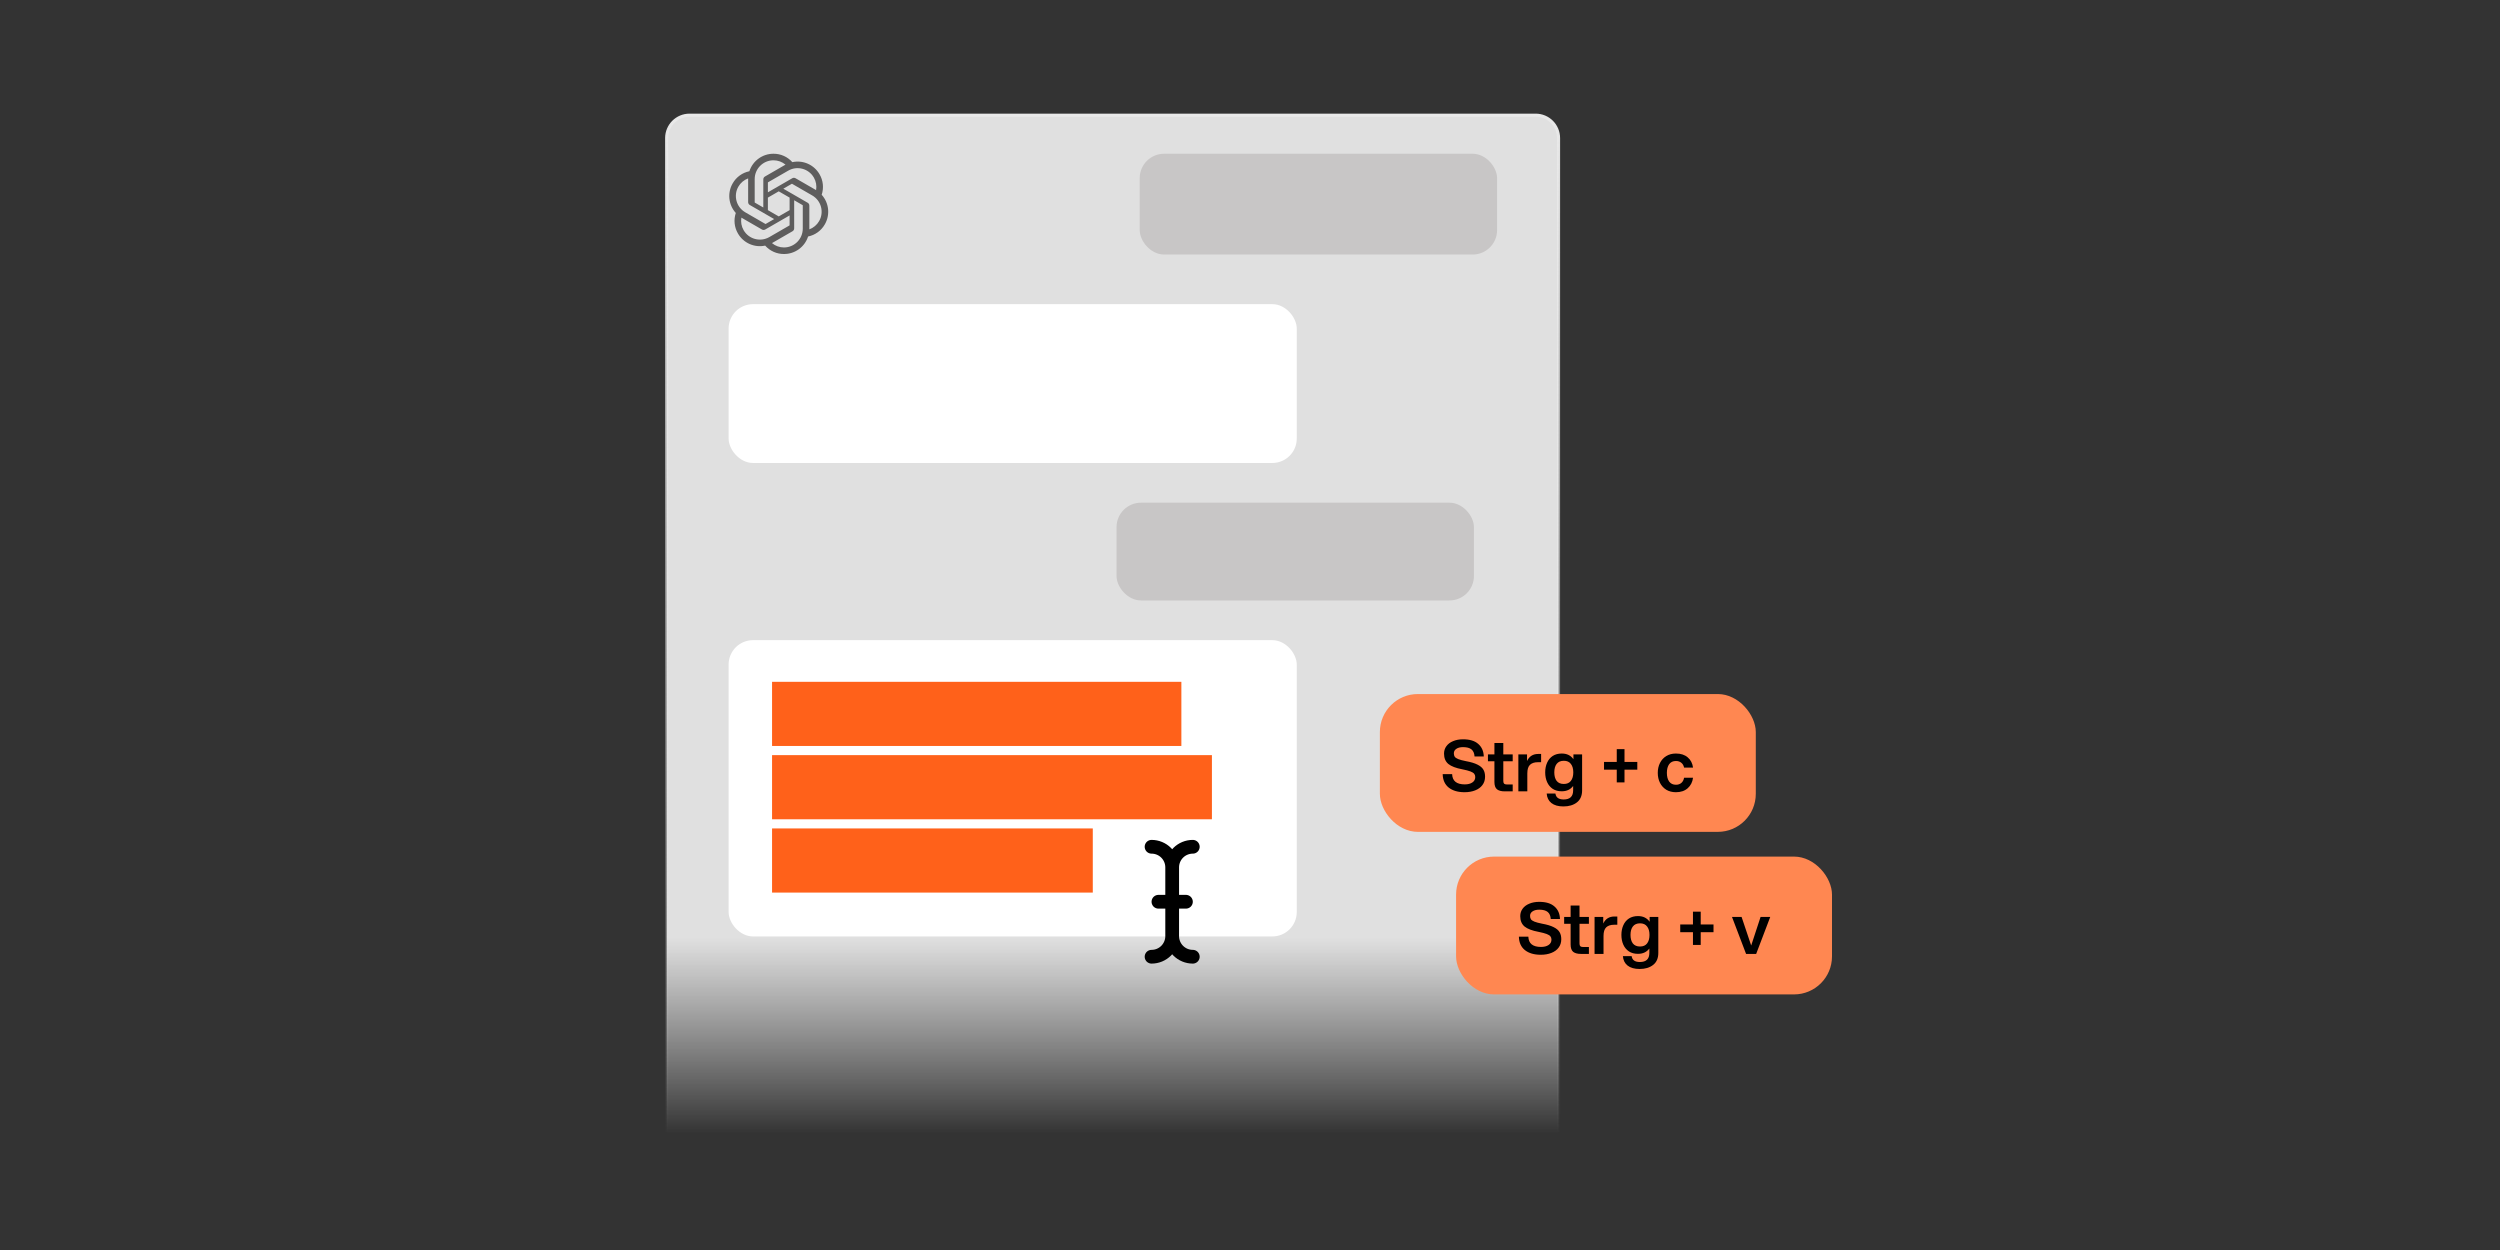
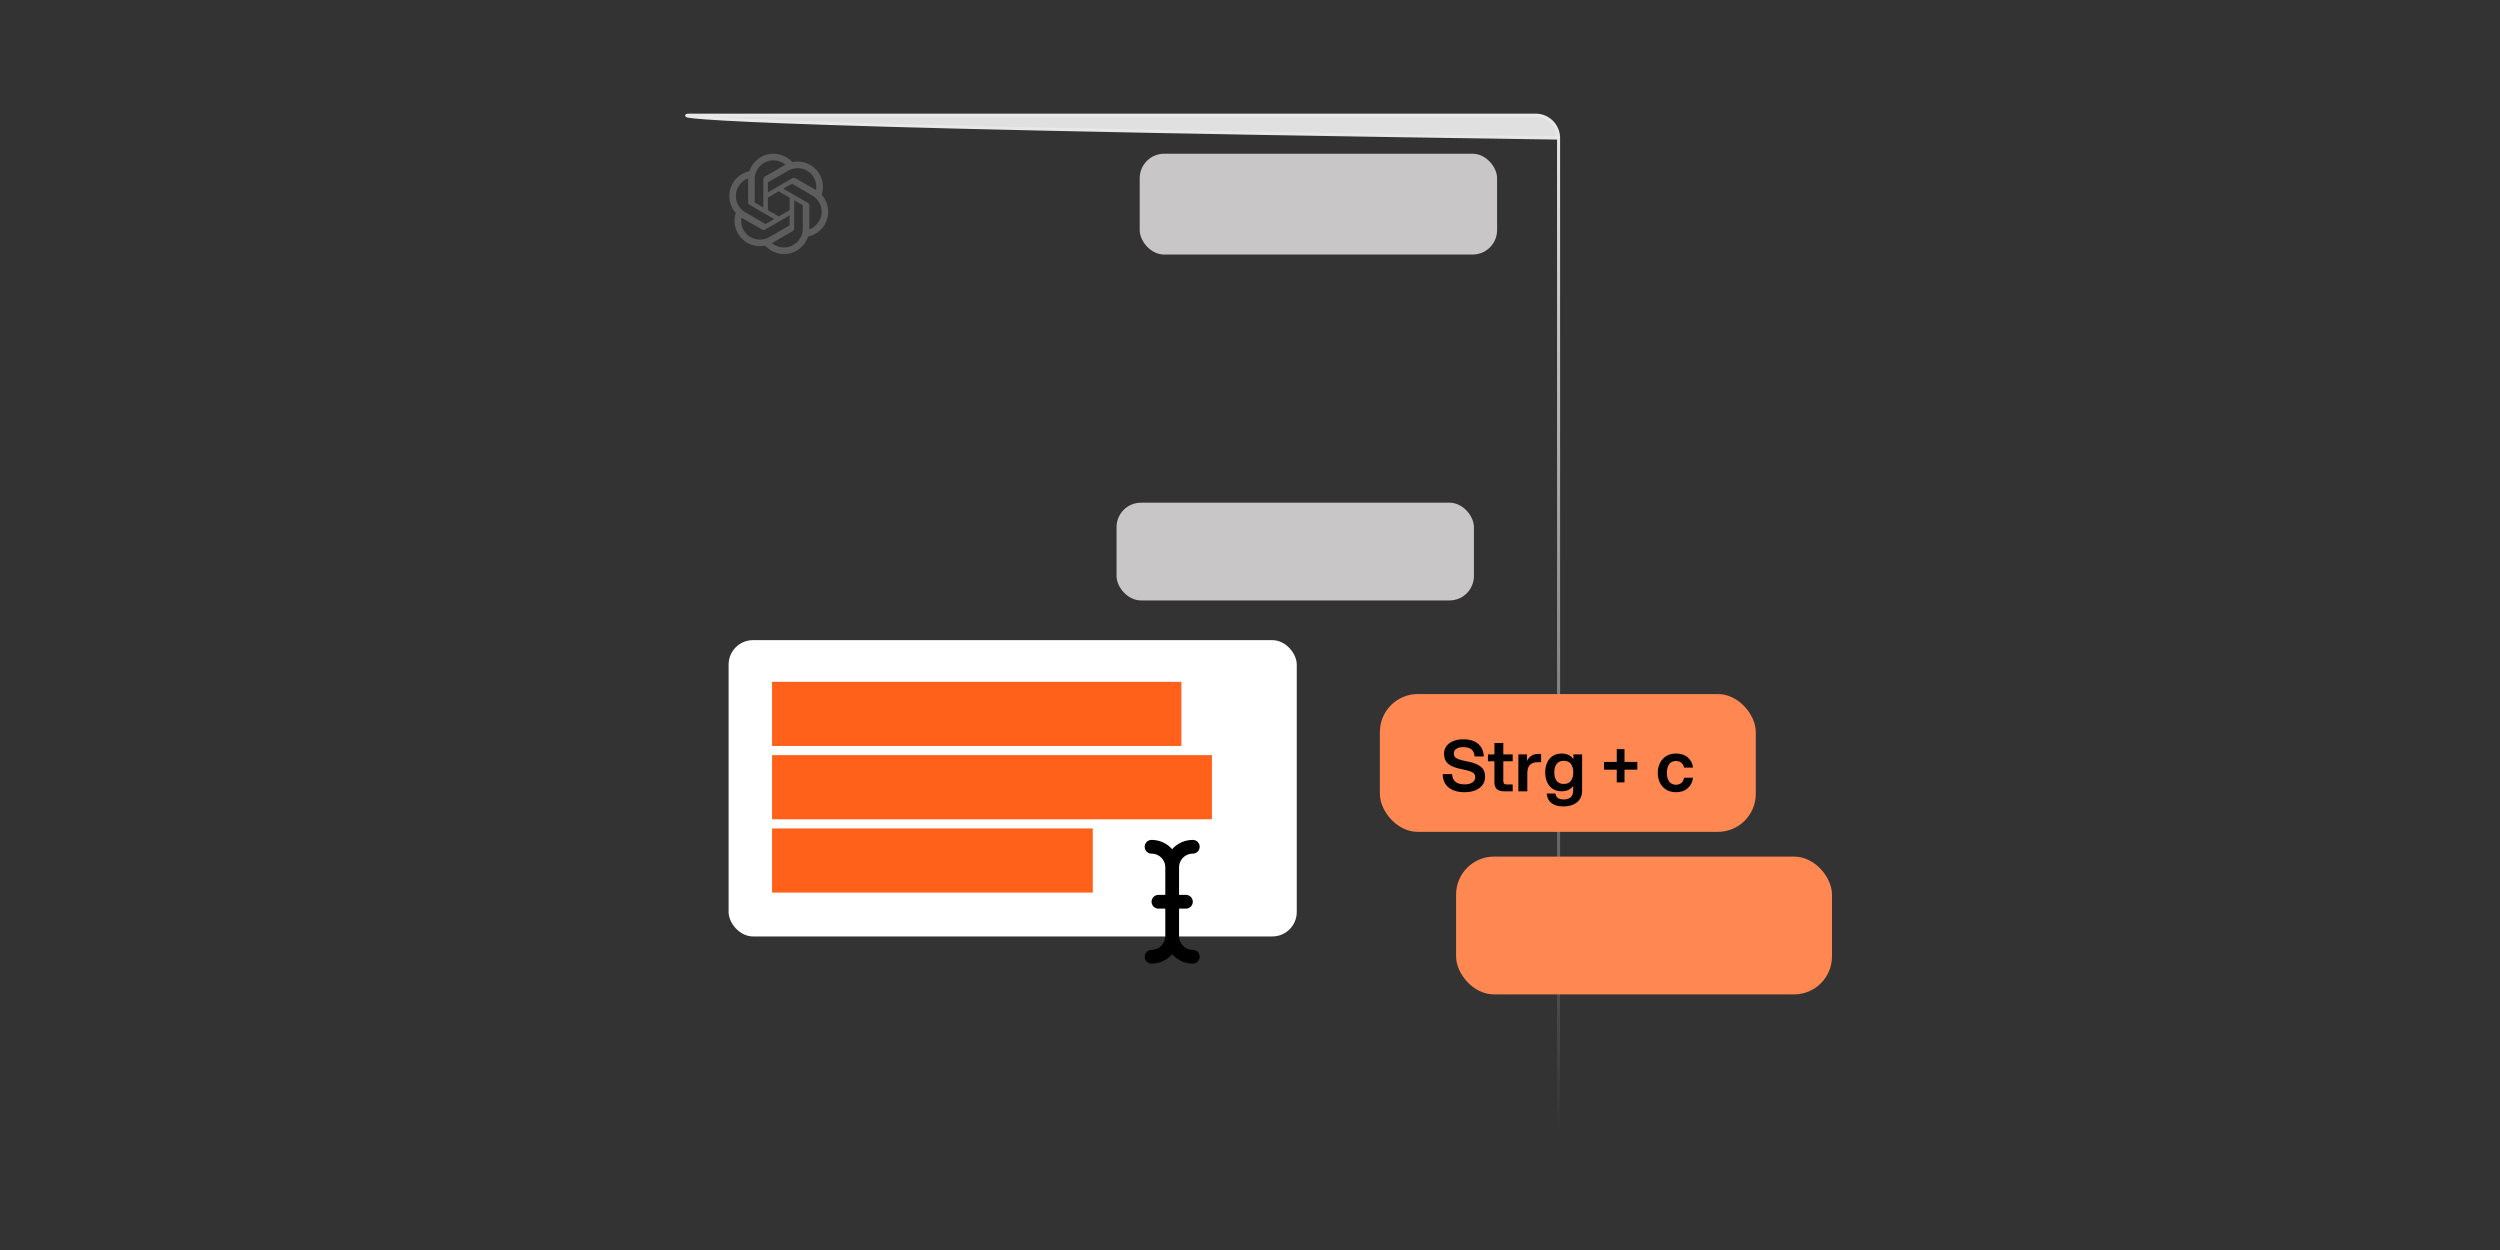
<svg xmlns="http://www.w3.org/2000/svg" width="748" height="374" viewBox="0 0 748 374" fill="none">
  <rect x="0" y="0" width="748" height="374" fill="#333333" stroke="none" />
-   <path d="M206.312 34.457H459.471C463.256 34.457 466.325 37.526 466.325 41.312V338.797H199.457V41.312C199.457 37.526 202.526 34.457 206.312 34.457Z" fill="url(#paint0_linear_956_495)" stroke="url(#paint1_linear_956_495)" stroke-width="0.914" />
+   <path d="M206.312 34.457H459.471C463.256 34.457 466.325 37.526 466.325 41.312V338.797V41.312C199.457 37.526 202.526 34.457 206.312 34.457Z" fill="url(#paint0_linear_956_495)" stroke="url(#paint1_linear_956_495)" stroke-width="0.914" />
  <rect x="341" y="46" width="106.93" height="30.16" rx="7.311" fill="#C8C6C6" />
  <rect x="334.07" y="150.405" width="106.93" height="29.246" rx="7.311" fill="#C8C6C6" />
-   <rect x="218" y="91" width="169.992" height="47.525" rx="7.311" fill="white" />
  <rect x="218" y="191.532" width="169.992" height="88.652" rx="7.311" fill="white" />
  <rect x="231" y="204" width="122.467" height="19.193" fill="#FF611A" />
  <rect x="231" y="225.935" width="131.606" height="19.193" fill="#FF611A" />
  <rect x="231" y="247.868" width="95.963" height="19.193" fill="#FF611A" />
  <path d="M346.603 269.803H354.829M344.547 253.353C346.183 253.353 347.752 254.002 348.909 255.159C350.066 256.316 350.716 257.885 350.716 259.522M350.716 259.522V280.085M350.716 259.522C350.716 257.885 351.366 256.316 352.523 255.159C353.68 254.002 355.249 253.353 356.885 253.353M350.716 280.085C350.716 281.721 350.066 283.29 348.909 284.447C347.752 285.604 346.183 286.254 344.547 286.254M350.716 280.085C350.716 281.721 351.366 283.29 352.523 284.447C353.68 285.604 355.249 286.254 356.885 286.254" stroke="black" stroke-width="4.113" stroke-linecap="round" stroke-linejoin="round" />
  <rect x="412.859" y="207.656" width="112.475" height="41.238" rx="11.366" fill="#FF8751" />
  <path d="M438.183 237.031C436.211 237.031 434.637 236.57 433.459 235.648C432.296 234.712 431.693 233.371 431.651 231.626H434.481C434.552 233.669 435.814 234.69 438.268 234.69C439.204 234.69 439.956 234.499 440.523 234.116C441.105 233.733 441.396 233.194 441.396 232.499C441.396 232.116 441.297 231.797 441.098 231.541C440.899 231.272 440.523 231.031 439.97 230.818C439.417 230.605 438.609 230.392 437.545 230.179C435.63 229.825 434.232 229.293 433.353 228.584C432.488 227.86 432.055 226.825 432.055 225.477C432.055 224.64 432.289 223.903 432.757 223.264C433.225 222.612 433.892 222.108 434.757 221.754C435.623 221.385 436.616 221.2 437.736 221.2C439.736 221.2 441.254 221.661 442.289 222.583C443.339 223.491 443.892 224.74 443.949 226.328H441.183C441.126 225.378 440.821 224.676 440.268 224.222C439.715 223.768 438.871 223.541 437.736 223.541C436.899 223.541 436.233 223.711 435.736 224.052C435.24 224.378 434.991 224.825 434.991 225.392C434.991 225.803 435.076 226.144 435.247 226.413C435.431 226.669 435.779 226.903 436.289 227.116C436.814 227.328 437.58 227.534 438.587 227.733C440.077 228.002 441.233 228.35 442.055 228.775C442.892 229.187 443.481 229.683 443.821 230.265C444.162 230.832 444.332 231.534 444.332 232.371C444.332 233.35 444.07 234.187 443.545 234.882C443.034 235.577 442.311 236.109 441.375 236.478C440.453 236.846 439.389 237.031 438.183 237.031ZM449.789 222.307V225.711H452.598V227.775H449.789V233.669C449.789 234.038 449.867 234.307 450.023 234.477C450.194 234.633 450.47 234.712 450.853 234.712H452.598V236.775H450.194C449.186 236.775 448.421 236.57 447.896 236.158C447.385 235.733 447.13 234.995 447.13 233.946V227.775H445.193V225.711H447.13V222.307H449.789ZM454.293 225.711H456.888V227.69C457.555 226.286 458.669 225.584 460.229 225.584H461.101V228.052H460.123C459.115 228.052 458.335 228.307 457.782 228.818C457.243 229.328 456.974 230.194 456.974 231.414V236.775H454.293V225.711ZM467.77 241.286C466.238 241.286 465.039 240.946 464.174 240.265C463.323 239.584 462.855 238.641 462.77 237.435H465.387C465.543 238.612 466.366 239.201 467.855 239.201C469.742 239.201 470.685 238.293 470.685 236.478V235.158C469.891 236.222 468.756 236.754 467.281 236.754C466.231 236.754 465.33 236.513 464.578 236.031C463.841 235.534 463.28 234.86 462.897 234.009C462.514 233.158 462.323 232.187 462.323 231.094C462.323 230.016 462.514 229.052 462.897 228.201C463.28 227.335 463.841 226.662 464.578 226.179C465.33 225.697 466.231 225.456 467.281 225.456C468.812 225.456 469.976 226.023 470.77 227.158V225.711H473.366V236.478C473.366 238.066 472.848 239.265 471.813 240.073C470.777 240.882 469.43 241.286 467.77 241.286ZM465.046 231.094C465.046 232.172 465.28 233.024 465.749 233.648C466.231 234.258 466.947 234.563 467.898 234.563C468.834 234.563 469.536 234.258 470.004 233.648C470.486 233.024 470.727 232.172 470.727 231.094C470.727 230.016 470.486 229.172 470.004 228.562C469.536 227.938 468.834 227.626 467.898 227.626C466.947 227.626 466.231 227.938 465.749 228.562C465.28 229.172 465.046 230.016 465.046 231.094ZM479.924 227.967H483.733V224.137H486.052V227.967H489.882V230.286H486.052V234.094H483.733V230.286H479.924V227.967ZM501.432 237.031C500.325 237.031 499.361 236.782 498.538 236.286C497.729 235.775 497.105 235.087 496.666 234.222C496.226 233.343 496.006 232.35 496.006 231.243C496.006 230.137 496.226 229.151 496.666 228.286C497.105 227.406 497.729 226.718 498.538 226.222C499.361 225.711 500.325 225.456 501.432 225.456C502.907 225.456 504.084 225.839 504.964 226.605C505.857 227.357 506.389 228.378 506.559 229.669H503.878C503.751 229.045 503.474 228.562 503.049 228.222C502.623 227.867 502.084 227.69 501.432 227.69C500.552 227.69 499.878 228.009 499.41 228.648C498.956 229.286 498.729 230.151 498.729 231.243C498.729 232.336 498.956 233.201 499.41 233.839C499.878 234.477 500.552 234.797 501.432 234.797C502.098 234.797 502.644 234.612 503.07 234.243C503.495 233.875 503.765 233.357 503.878 232.69H506.559C506.389 233.995 505.857 235.045 504.964 235.839C504.07 236.634 502.893 237.031 501.432 237.031Z" fill="black" />
  <rect x="435.66" y="256.29" width="112.475" height="41.238" rx="11.366" fill="#FF8751" />
-   <path d="M460.984 285.665C459.012 285.665 457.438 285.204 456.26 284.281C455.097 283.345 454.494 282.005 454.452 280.26H457.282C457.352 282.303 458.615 283.324 461.069 283.324C462.005 283.324 462.757 283.133 463.324 282.75C463.906 282.367 464.197 281.828 464.197 281.132C464.197 280.749 464.097 280.43 463.899 280.175C463.7 279.905 463.324 279.664 462.771 279.452C462.218 279.239 461.409 279.026 460.345 278.813C458.43 278.459 457.033 277.927 456.154 277.217C455.289 276.494 454.856 275.459 454.856 274.111C454.856 273.274 455.09 272.536 455.558 271.898C456.026 271.246 456.693 270.742 457.558 270.387C458.423 270.019 459.416 269.834 460.537 269.834C462.537 269.834 464.055 270.295 465.09 271.217C466.14 272.125 466.693 273.373 466.75 274.962H463.984C463.927 274.012 463.622 273.31 463.069 272.856C462.516 272.402 461.672 272.175 460.537 272.175C459.7 272.175 459.033 272.345 458.537 272.685C458.04 273.012 457.792 273.458 457.792 274.026C457.792 274.437 457.877 274.778 458.047 275.047C458.232 275.303 458.579 275.537 459.09 275.749C459.615 275.962 460.381 276.168 461.388 276.366C462.877 276.636 464.033 276.983 464.856 277.409C465.693 277.82 466.282 278.317 466.622 278.898C466.963 279.466 467.133 280.168 467.133 281.005C467.133 281.984 466.87 282.82 466.346 283.516C465.835 284.211 465.112 284.742 464.175 285.111C463.253 285.48 462.189 285.665 460.984 285.665ZM472.59 270.941V274.345H475.399V276.409H472.59V282.303C472.59 282.672 472.668 282.941 472.824 283.111C472.994 283.267 473.271 283.345 473.654 283.345H475.399V285.409H472.994C471.987 285.409 471.221 285.204 470.696 284.792C470.186 284.367 469.93 283.629 469.93 282.579V276.409H467.994V274.345H469.93V270.941H472.59ZM477.093 274.345H479.689V276.324C480.356 274.92 481.469 274.217 483.03 274.217H483.902V276.686H482.923C481.916 276.686 481.136 276.941 480.583 277.452C480.044 277.962 479.774 278.827 479.774 280.047V285.409H477.093V274.345ZM490.571 289.92C489.039 289.92 487.84 289.58 486.975 288.899C486.124 288.218 485.656 287.274 485.571 286.069H488.188C488.344 287.246 489.166 287.835 490.656 287.835C492.542 287.835 493.486 286.927 493.486 285.111V283.792C492.691 284.856 491.557 285.388 490.081 285.388C489.032 285.388 488.131 285.147 487.379 284.664C486.641 284.168 486.081 283.494 485.698 282.643C485.315 281.792 485.124 280.82 485.124 279.728C485.124 278.65 485.315 277.686 485.698 276.834C486.081 275.969 486.641 275.295 487.379 274.813C488.131 274.331 489.032 274.09 490.081 274.09C491.613 274.09 492.776 274.657 493.571 275.792V274.345H496.167V285.111C496.167 286.7 495.649 287.899 494.613 288.707C493.578 289.516 492.23 289.92 490.571 289.92ZM487.847 279.728C487.847 280.806 488.081 281.657 488.549 282.281C489.032 282.891 489.748 283.196 490.698 283.196C491.635 283.196 492.337 282.891 492.805 282.281C493.287 281.657 493.528 280.806 493.528 279.728C493.528 278.65 493.287 277.806 492.805 277.196C492.337 276.572 491.635 276.26 490.698 276.26C489.748 276.26 489.032 276.572 488.549 277.196C488.081 277.806 487.847 278.65 487.847 279.728ZM502.725 276.6H506.534V272.771H508.853V276.6H512.683V278.92H508.853V282.728H506.534V278.92H502.725V276.6ZM518.211 274.345H521.083L523.956 282.898L526.764 274.345H529.658L525.445 285.409H522.424L518.211 274.345Z" fill="black" />
  <g clip-path="url(#clip0_956_495)">
    <path d="M245.849 58.279C246.53 56.236 246.295 53.998 245.207 52.14C243.57 49.29 240.279 47.824 237.065 48.514C235.636 46.903 233.582 45.987 231.428 46C228.143 45.993 225.229 48.108 224.218 51.233C222.108 51.666 220.286 52.986 219.22 54.859C217.571 57.701 217.947 61.284 220.15 63.722C219.47 65.764 219.704 68.002 220.792 69.861C222.429 72.71 225.72 74.177 228.934 73.487C230.362 75.097 232.417 76.013 234.571 75.999C237.858 76.008 240.773 73.891 241.784 70.762C243.894 70.33 245.716 69.009 246.782 67.137C248.429 64.294 248.052 60.714 245.85 58.277L245.849 58.279ZM234.573 74.039C233.257 74.041 231.983 73.581 230.974 72.738C231.02 72.713 231.099 72.669 231.151 72.637L237.125 69.187C237.43 69.014 237.618 68.689 237.616 68.337V59.916L240.14 61.373C240.168 61.386 240.185 61.413 240.189 61.443V68.417C240.185 71.518 237.674 74.032 234.573 74.039ZM222.494 68.88C221.835 67.742 221.598 66.408 221.824 65.113C221.868 65.139 221.945 65.187 222.001 65.219L227.975 68.669C228.277 68.846 228.652 68.846 228.956 68.669L236.249 64.458V67.373C236.251 67.403 236.237 67.432 236.213 67.451L230.175 70.938C227.485 72.486 224.05 71.566 222.495 68.88H222.494ZM220.922 55.84C221.578 54.7 222.614 53.828 223.848 53.376C223.848 53.427 223.845 53.518 223.845 53.582V60.483C223.843 60.833 224.03 61.159 224.335 61.332L231.628 65.542L229.103 67C229.078 67.017 229.046 67.02 229.018 67.008L222.979 63.518C220.295 61.964 219.374 58.53 220.921 55.841L220.922 55.84ZM241.665 60.667L234.372 56.456L236.897 54.999C236.922 54.982 236.954 54.98 236.982 54.992L243.021 58.478C245.71 60.032 246.632 63.471 245.078 66.16C244.421 67.298 243.386 68.17 242.153 68.624V61.517C242.156 61.166 241.97 60.842 241.666 60.667H241.665ZM244.177 56.886C244.133 56.858 244.055 56.811 244 56.779L238.026 53.33C237.724 53.152 237.349 53.152 237.045 53.33L229.752 57.541V54.625C229.75 54.595 229.764 54.566 229.788 54.547L235.826 51.064C238.516 49.512 241.955 50.435 243.505 53.126C244.16 54.262 244.398 55.593 244.175 56.886H244.177ZM228.38 62.082L225.854 60.624C225.827 60.611 225.809 60.585 225.805 60.555V53.581C225.807 50.476 228.326 47.959 231.431 47.961C232.745 47.961 234.016 48.423 235.025 49.263C234.98 49.287 234.901 49.331 234.848 49.363L228.875 52.813C228.569 52.986 228.381 53.311 228.383 53.662L228.38 62.08V62.082ZM229.751 59.125L233 57.249L236.248 59.124V62.875L233 64.75L229.751 62.875V59.125Z" fill="#5E5D5D" />
  </g>
  <defs>
    <linearGradient id="paint0_linear_956_495" x1="332.891" y1="34" x2="332.891" y2="339.254" gradientUnits="userSpaceOnUse">
      <stop stop-color="#E0E0E0" />
      <stop offset="0.808" stop-color="#E0E0E0" />
      <stop offset="1" stop-color="#F0F0F0" stop-opacity="0" />
    </linearGradient>
    <linearGradient id="paint1_linear_956_495" x1="332.891" y1="34" x2="332.891" y2="339.254" gradientUnits="userSpaceOnUse">
      <stop stop-color="#E9E9E9" />
      <stop offset="1" stop-color="#ECECEC" stop-opacity="0" />
    </linearGradient>
    <clipPath id="clip0_956_495">
      <rect width="30" height="30" fill="white" transform="translate(218 46)" />
    </clipPath>
  </defs>
</svg>